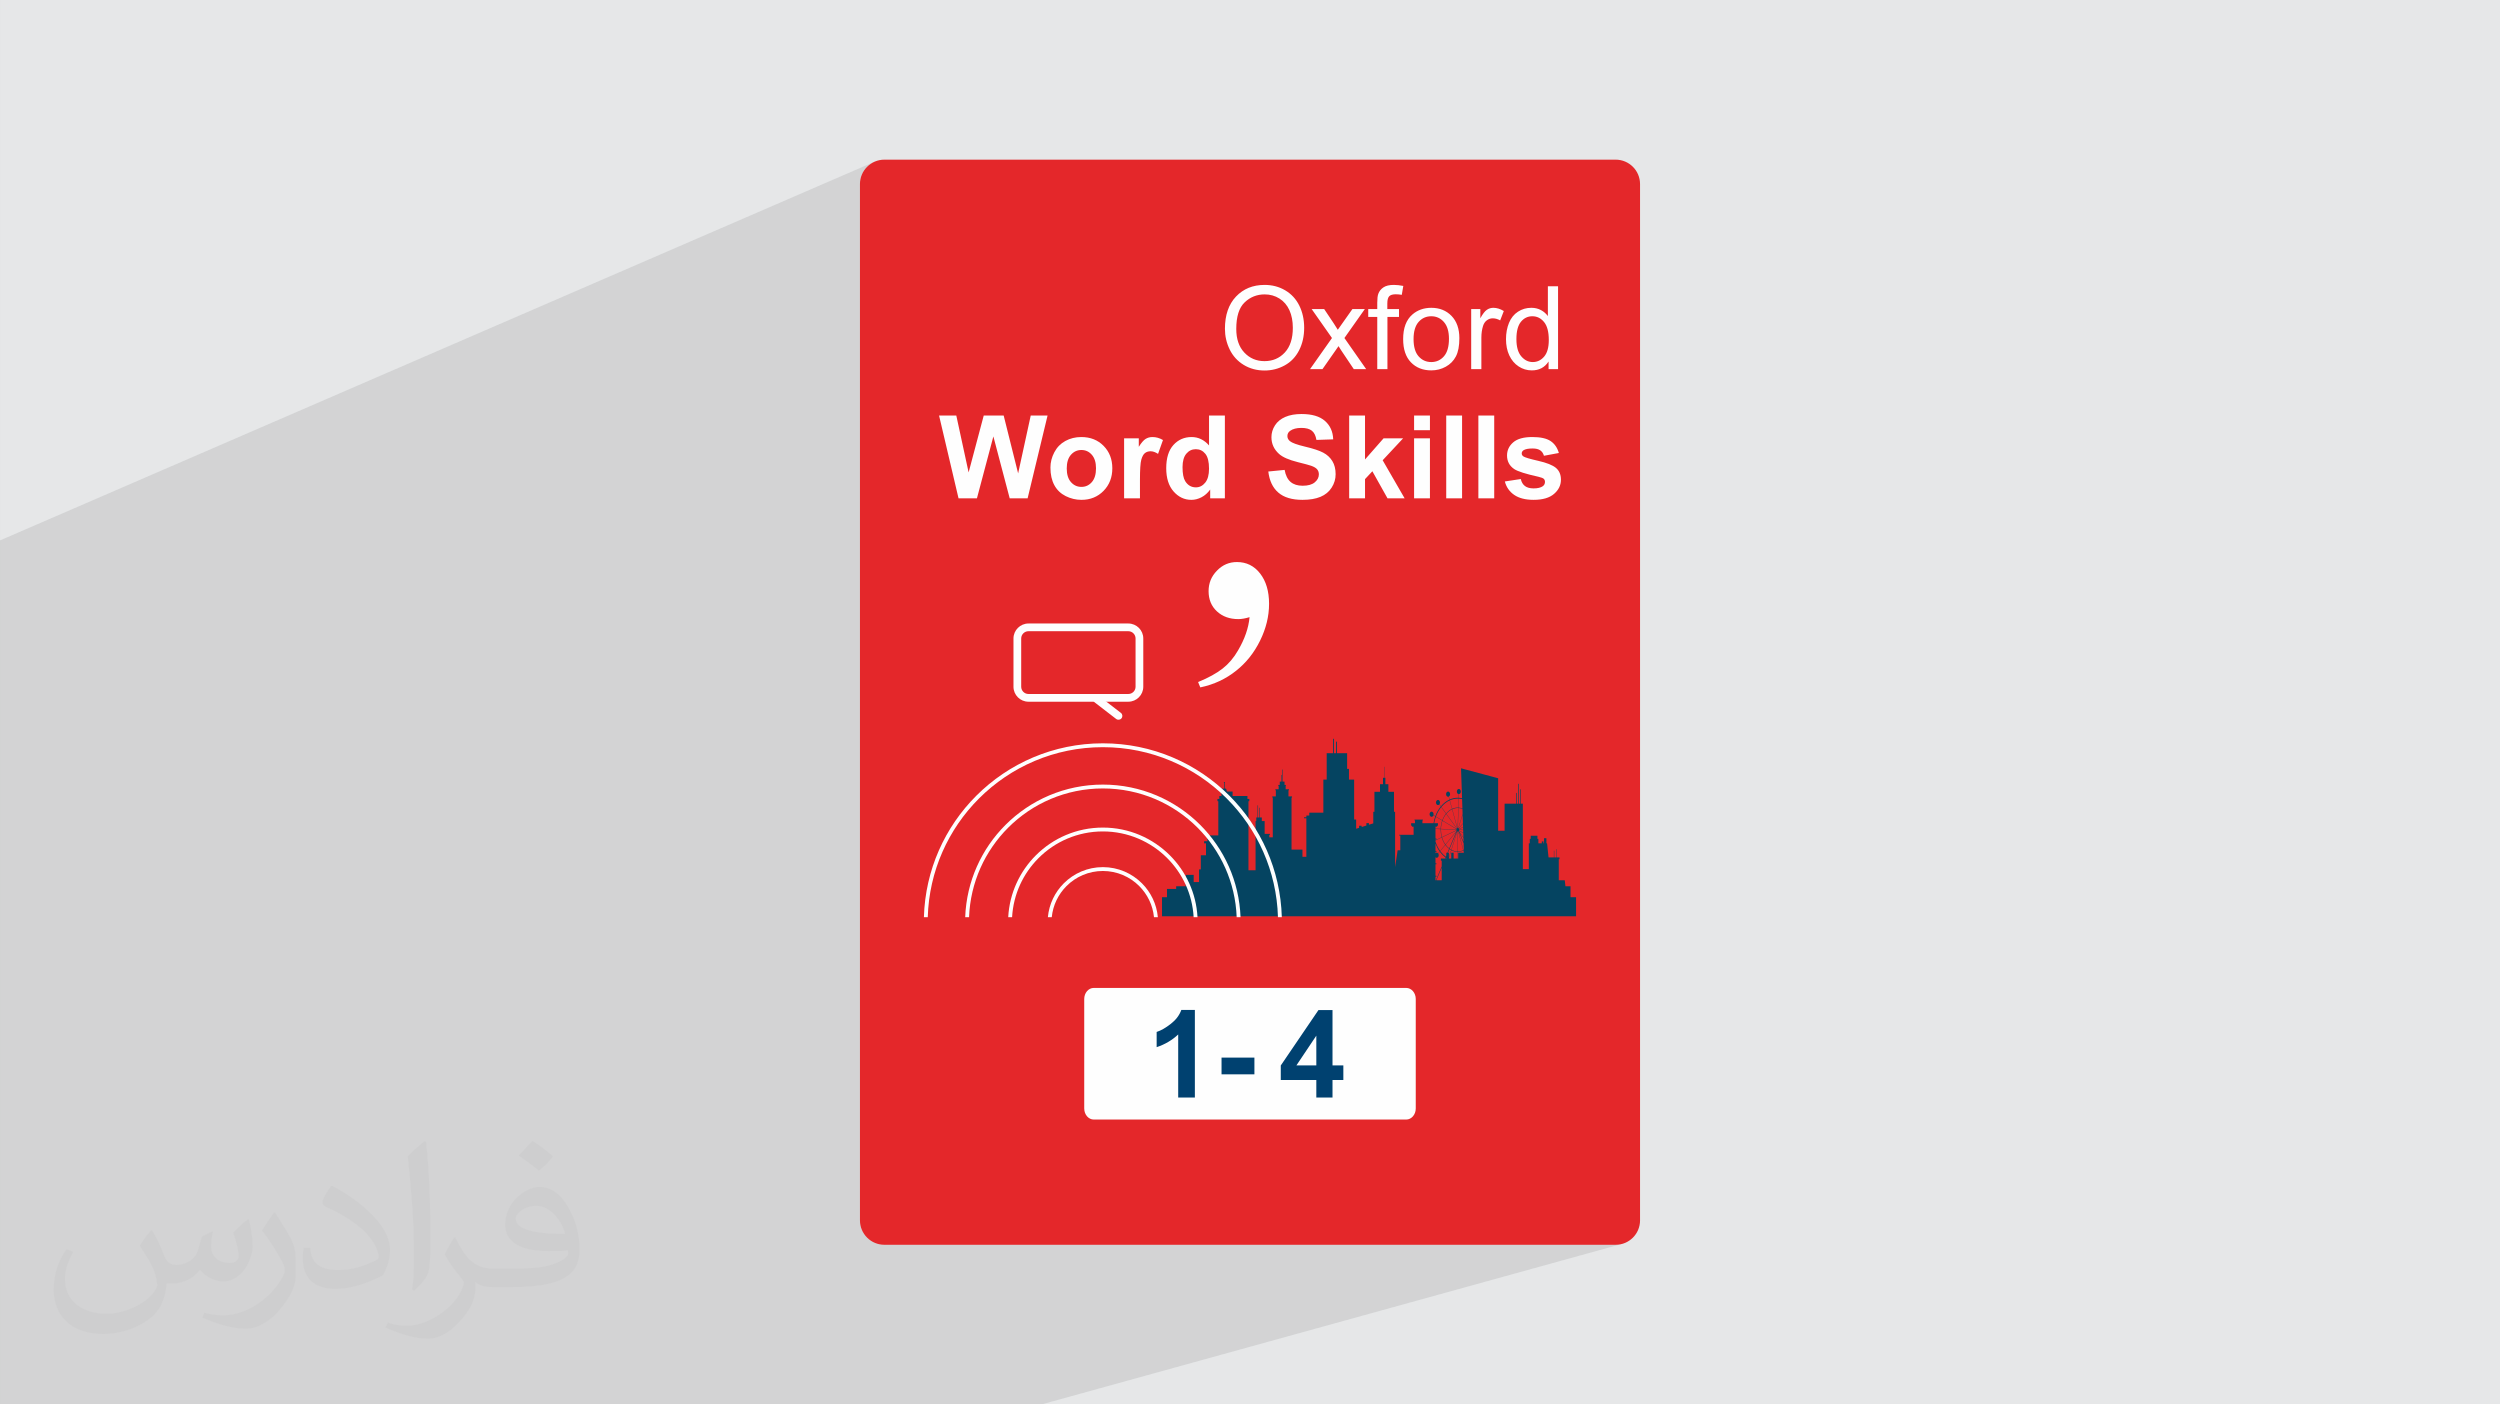
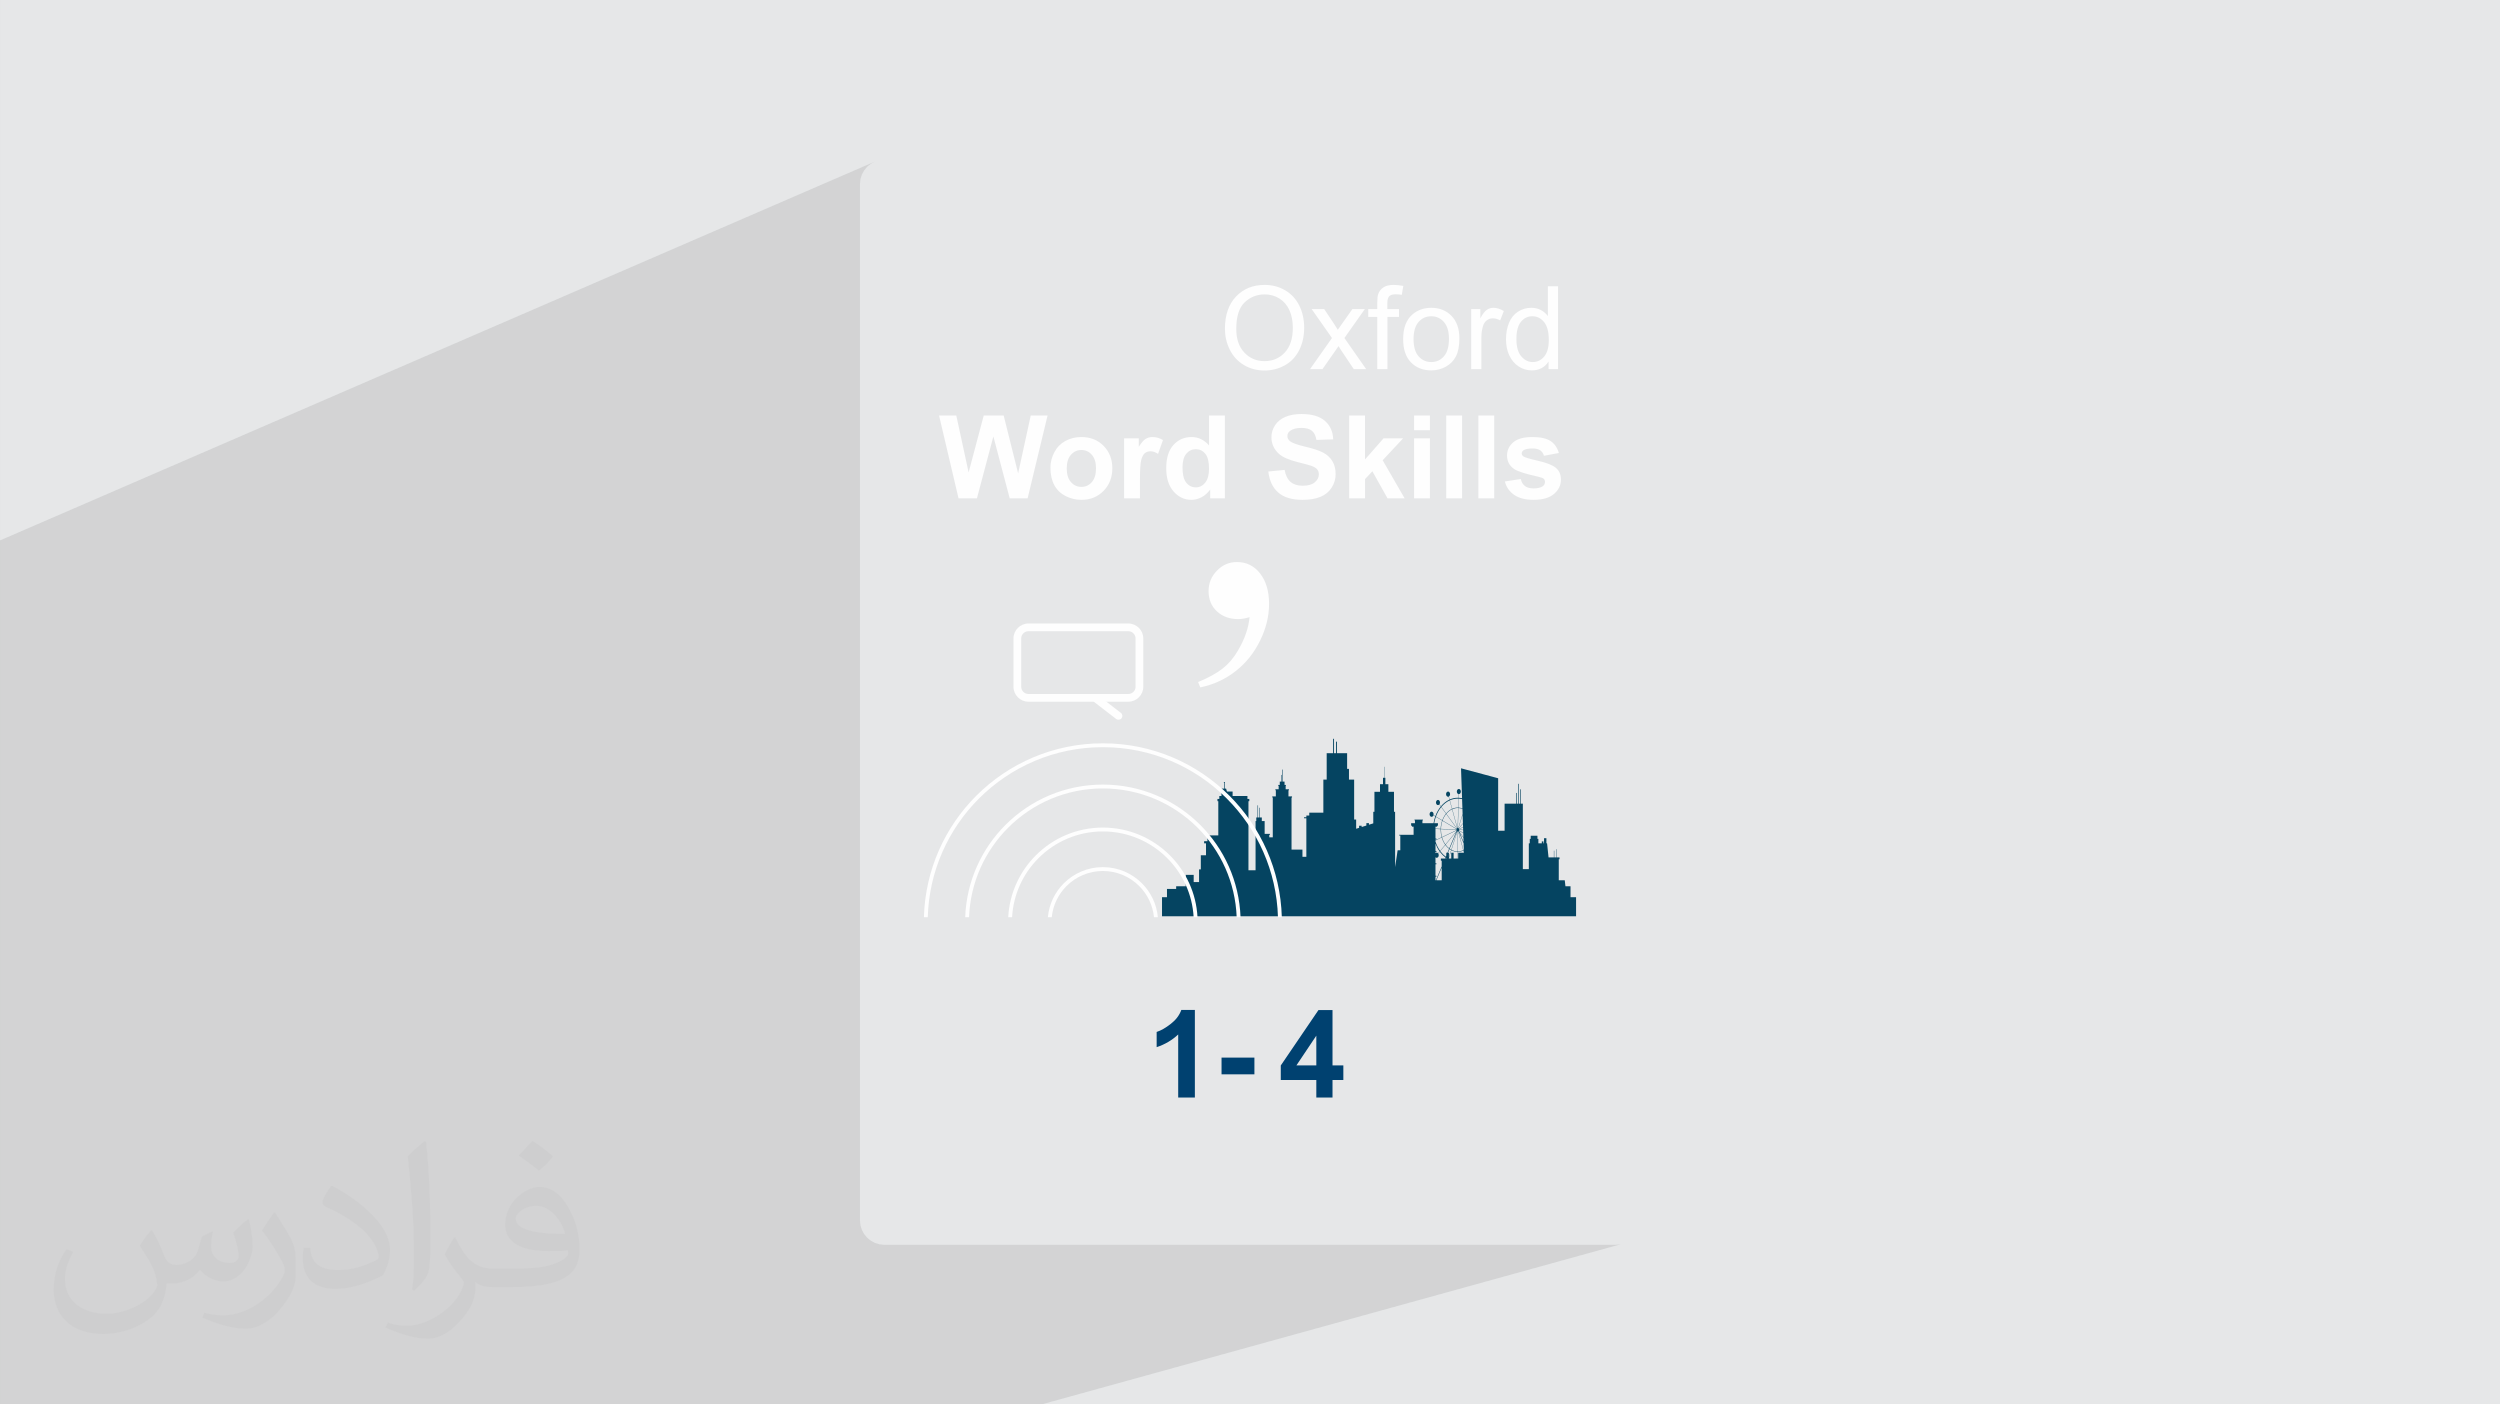
<svg xmlns="http://www.w3.org/2000/svg" xml:space="preserve" width="94.192mm" height="52.917mm" version="1.1" style="shape-rendering:geometricPrecision; text-rendering:geometricPrecision; image-rendering:optimizeQuality; fill-rule:evenodd; clip-rule:evenodd" viewBox="0 0 9419.24 5291.69">
  <rect x="0" y="0" width="9419.24" height="5291.69" fill="#808080" stroke="none" />
  <defs>
    <style type="text/css">
   
    .fil3 {fill:#E4272A}
    .fil0 {fill:#E6E7E8}
    .fil6 {fill:#FEFEFE}
    .fil7 {fill:#004170;fill-rule:nonzero}
    .fil5 {fill:#054461;fill-rule:nonzero}
    .fil4 {fill:#FEFEFE;fill-rule:nonzero}
    .fil2 {fill:#373435;fill-opacity:0.031}
    .fil1 {fill:#2B2A29;fill-opacity:0.102}
   
  </style>
  </defs>
  <g id="Layer_x0020_1">
    <polygon class="fil0" points="0.04,0 9419.24,0 9419.24,5291.69 0.04,5291.69 " />
    <polygon class="fil1" points="3923.3,5291.63 3912.27,5291.63 1334.33,5291.63 966.08,5291.63 -0,5291.63 -0,2090.23 -0,2043.51 -0,2043.5 -0,2036.12 3296.21,608.74 3280.6,617.22 3266.98,628.45 3265.44,630.32 3332.01,601.5 3332.02,601.5 3265.43,630.33 3255.75,642.07 3247.27,657.69 3241.9,674.96 3240.03,693.48 3240.04,4598.03 3241.91,4616.56 3247.27,4633.83 3255.75,4649.45 3266.98,4663.07 3280.59,4674.3 3296.21,4682.78 3313.48,4688.15 3332.01,4690.03 6087.18,4690.02 6105.71,4688.14 " />
    <path class="fil2" d="M572.23 4635.17c17.98,27.25 29.64,53.44 41.02,82.55 8.46,16.94 12.95,48.16 52.65,48.16 11.63,0 28.32,-3.43 43.13,-11.63 16.66,-8.74 29.36,-21.97 35.99,-42.06l15.87 -53.44 38.63 -19.05 2.64 2.64c-5.28,20.12 -6.6,39.42 -6.6,54.51 0,44.7 38.63,61.65 69.32,61.65 17.98,0 34.14,-8.74 34.14,-25.15 0,-21.16 -8.99,-57.15 -20.65,-89.43 17.98,-17.98 35.99,-35.99 56.62,-50.55l3.17 1.6c8.99,38.1 14.02,75.67 14.02,100.81 0,24.61 -10.85,51.87 -19.84,69.6 -18.52,34.92 -51.33,62.71 -91.01,62.71 -30.15,0 -63.75,-15.09 -86.79,-43.13l-1.32 0c-21.69,27 -55.3,51.33 -109.02,51.33l-16.66 0c-2.64,35.46 -10.31,60.58 -21.97,83.08 -32,62.43 -127,106.63 -216.43,106.63 -124.36,0 -186.79,-71.7 -186.79,-167.21 0,-59 19.3,-113.77 48.95,-152.65l24.33 10.06c-18.52,35.46 -30.96,68.78 -30.96,101.6 0,89.43 72.77,132.03 156.64,132.03 77.8,0 174.09,-49.48 191.57,-106.88 -6.6,-62.71 -30.15,-92.07 -66.14,-149.22 10.85,-19.05 24.87,-38.1 42.34,-58.47l3.17 0 0 0 0 0 -0.02 -0.09zm1434.32 -336.55c26.19,16.41 51.87,35.71 76.99,57.94 -14.02,19.84 -31.5,37.85 -53.19,53.72 -25.15,-20.37 -50.27,-37.85 -75.95,-56.36 17.45,-19.58 34.67,-38.35 52.12,-55.3l0 0 0 0 0 0 0 0 0 0 0.03 0zm13.49 244.48c-42.34,0 -76.99,27.79 -76.99,48.41 0,44.2 84.66,57.94 186,57.4 -12.7,-51.87 -57.15,-105.84 -109.02,-105.84l0.01 0.03zm-95 236.55c55.04,0 103.2,-1.6 139.95,-10.85 41.02,-10.31 75.67,-30.96 75.67,-45.24 0,-3.71 0,-8.2 -1.32,-11.91 -23.01,2.11 -49.48,2.11 -72.49,2.11 -74.6,0 -131.75,-16.94 -154.25,-58.75 -5.56,-11.63 -9.52,-24.61 -9.52,-39.42 0,-40.49 17.45,-79.91 48.16,-107.16 25.65,-22.48 53.97,-36.5 82.8,-36.5 52.12,0 93.65,41.81 122.76,107.7 15.87,35.99 26.72,77.52 26.72,129.92 0,34.92 -9.52,64.29 -31.22,85.98 -40.49,39.17 -115.09,53.97 -229.39,53.97l-51.87 0 0 0 -13.49 0c-28.32,0 -48.69,-5.03 -64.82,-17.45l-2.64 0c0.79,6.6 1.32,12.95 1.32,19.05 0,25.65 -8.46,58.47 -25.65,84.66 -50.8,75.41 -105.84,108.2 -153.47,108.2 -48.16,0 -107.16,-18.52 -160.35,-42.6l9.52 -18.52c17.2,7.14 41.02,11.91 73.81,11.91 85.98,0 198.96,-82.55 212.98,-163.25 -3.17,-6.6 -8.99,-15.34 -17.2,-24.61 -25.15,-29.9 -41.02,-54.76 -55.83,-80.95 12.7,-25.15 24.33,-45.24 35.18,-63.5l4.5 -0.53c36.78,74.88 70.1,117.73 144.45,117.73l11.63 0 0 0 53.97 0 0 0 0 0 0 0 0 0 0 0 0.09 0.01zm-372.54 79.12c6.35,-34.39 6.88,-73.02 6.88,-109.02l0 -53.44c0,-99.75 -12.7,-244.73 -23.01,-339.19 17.98,-19.3 43.13,-42.06 62.97,-57.4l5.82 1.6c13.49,118.8 16.66,256.39 16.66,383.64 0,33.35 -1.32,65.89 -4.5,89.69 -1.85,30.15 -19.3,52.91 -56.62,87.83l-8.2 -3.71zm-383.38 -157.43c1.85,46.84 24.87,83.62 105.31,83.62 50.01,0 92.33,-12.95 139.17,-35.18 8.46,-3.71 12.95,-8.74 12.95,-12.95 0,-29.36 -22.48,-68.25 -60.32,-103.71 -36.78,-33.35 -85.47,-62.71 -130.96,-82.3 -15.62,-6.6 -20.65,-13.49 -20.65,-20.12 0,-13.49 17.98,-41.81 32.82,-62.18l5.03 -0.53c52.12,27.25 110.34,67.74 153.47,112.7 39.17,41.53 63.5,83.62 63.5,129.39 0,33.86 -10.31,65.61 -27,95.25 -57.15,28.83 -118.01,50.8 -178.33,50.8 -73.28,0 -123.29,-34.39 -123.29,-115.09 0,-8.74 0,-22.22 3.17,-39.7l25.15 0 0 0 0 0 0 0 0 0 0 0 -0.02 0zm-132.57 -133.1l45.52 73.56c16.66,27.25 32.28,56.9 32.28,103.71l0 59.79c0,48.41 -30.96,100.28 -80.95,151.61 -39.17,34.67 -73.81,49.48 -105.84,49.48 -47.62,0 -102.13,-14.81 -165.1,-41.81l7.14 -18.52c19.84,5.28 42.85,9.78 71.17,9.78 90.5,-0.53 183.08,-66.67 225.42,-147.37 5.03,-9.27 6.88,-17.98 6.88,-24.08 0,-9.27 -5.03,-19.58 -8.99,-28.83 -23.01,-43.38 -48.69,-83.08 -76.99,-119.86 14.81,-23.29 29.64,-45.77 45.77,-68l3.71 0.53 0 0 0 0 0 0 0 0 0 0 -0.02 0.01z" />
-     <path class="fil3" d="M3332.01 601.5l2755.18 0c50.79,0 91.98,41.19 91.98,91.98l0 3904.55c0,50.78 -41.19,91.97 -91.98,91.97l-2755.18 0.01c-50.78,-0.01 -91.97,-41.2 -91.97,-91.99l-0.01 -3904.54c0.01,-50.79 41.2,-91.98 91.99,-91.98l-0.01 0z" />
    <path class="fil4" d="M4615.18 1238.82c0,-51.72 13.95,-92.25 41.77,-121.52 27.82,-29.28 63.7,-43.88 107.72,-43.88 28.83,0 54.76,6.9 77.93,20.63 23.1,13.73 40.75,32.91 52.88,57.53 12.13,24.55 18.24,52.44 18.24,83.6 0,31.6 -6.4,59.93 -19.18,84.84 -12.78,24.99 -30.87,43.88 -54.26,56.66 -23.46,12.86 -48.74,19.25 -75.83,19.25 -29.42,0 -55.64,-7.12 -78.81,-21.28 -23.1,-14.17 -40.68,-33.49 -52.59,-58.04 -11.91,-24.48 -17.87,-50.41 -17.87,-77.79zm42.71 0.72c0,37.56 10.1,67.12 30.29,88.69 20.19,21.58 45.54,32.4 76.05,32.4 31.09,0 56.58,-10.9 76.7,-32.69 20.05,-21.79 30.08,-52.73 30.08,-92.83 0,-25.35 -4.29,-47.5 -12.86,-66.39 -8.57,-18.88 -21.14,-33.56 -37.63,-43.94 -16.56,-10.39 -35.08,-15.62 -55.64,-15.62 -29.2,0 -54.33,10.02 -75.39,30.07 -21.07,20.05 -31.6,53.46 -31.6,100.31zm277.98 151.16l82.59 -117.16 -76.48 -109.03 47.14 0 35.73 53.39c6.61,10.02 11.84,18.16 15.55,24.55 6.46,-9.08 12.2,-17.29 17.36,-24.63l37.63 -53.31 46.85 0 -76.93 109.03 81.94 117.16 -46.64 0 -46.77 -69.73 -10.68 -16.78 -60.43 86.51 -46.86 0zm253.22 0l0 -196.55 -34 0 0 -29.64 34 0 0 -23.97c0,-15.18 1.3,-26.44 3.99,-33.78 3.71,-9.88 10.1,-17.94 19.4,-24.11 9.22,-6.18 22.22,-9.23 38.93,-9.23 10.82,0 22.73,1.31 35.81,3.85l-5.74 33.56c-7.99,-1.38 -15.47,-2.11 -22.59,-2.11 -11.62,0 -19.83,2.47 -24.7,7.41 -4.79,4.94 -7.19,14.17 -7.19,27.68l0 20.7 44.02 0 0 29.64 -43.58 0 0 196.55 -38.35 0zm97.55 -113.1c0,-41.76 11.62,-72.7 34.94,-92.82 19.39,-16.71 43.15,-25.06 71.11,-25.06 31.02,0 56.44,10.16 76.2,30.5 19.68,20.27 29.56,48.38 29.56,84.19 0,29.05 -4.36,51.86 -13.07,68.5 -8.72,16.63 -21.43,29.56 -38.14,38.78 -16.63,9.23 -34.86,13.8 -54.55,13.8 -31.67,0 -57.24,-10.09 -76.78,-30.36 -19.53,-20.26 -29.27,-49.46 -29.27,-87.53zm39.23 0.08c0,28.91 6.32,50.55 18.95,64.86 12.72,14.38 28.62,21.57 47.87,21.57 19.03,0 34.87,-7.19 47.58,-21.64 12.64,-14.46 18.96,-36.46 18.96,-66.03 0,-27.89 -6.4,-49.03 -19.11,-63.34 -12.71,-14.38 -28.54,-21.57 -47.43,-21.57 -19.25,0 -35.15,7.12 -47.87,21.43 -12.63,14.31 -18.95,35.88 -18.95,64.72zm217.11 113.02l0 -226.19 34.43 0 0 34.65c8.79,-16.06 16.92,-26.66 24.4,-31.75 7.49,-5.15 15.69,-7.69 24.63,-7.69 12.93,0 26.07,4.06 39.44,12.13l-13.66 35.37c-9.29,-5.23 -18.59,-7.84 -27.89,-7.84 -8.35,0 -15.83,2.54 -22.44,7.55 -6.61,5.01 -11.33,11.98 -14.17,20.92 -4.28,13.58 -6.39,28.47 -6.39,44.67l0 118.18 -38.35 0zm291.56 0l0 -28.69c-14.31,22.3 -35.37,33.48 -63.19,33.48 -18.01,0 -34.58,-4.94 -49.61,-14.89 -15.11,-9.88 -26.8,-23.75 -35.16,-41.47 -8.28,-17.8 -12.42,-38.21 -12.42,-61.31 0,-22.51 3.78,-42.93 11.26,-61.3 7.55,-18.31 18.81,-32.4 33.85,-42.13 14.96,-9.81 31.81,-14.67 50.34,-14.67 13.65,0 25.78,2.9 36.39,8.64 10.6,5.74 19.25,13.29 25.93,22.52l0 -112.23 38.35 0 0 312.05 -35.74 0zm-121.15 -112.8c0,28.9 6.1,50.48 18.37,64.79 12.21,14.31 26.66,21.42 43.29,21.42 16.78,0 31.02,-6.82 42.79,-20.48 11.69,-13.65 17.58,-34.5 17.58,-62.54 0,-30.8 -5.96,-53.46 -17.95,-67.91 -11.91,-14.46 -26.65,-21.65 -44.16,-21.65 -17.07,0 -31.31,6.9 -42.78,20.77 -11.41,13.88 -17.14,35.74 -17.14,65.6z" />
    <path class="fil4" d="M3611.47 1877.6l-73.36 -312.05 64.93 0 46.42 214.35 56.95 -214.35 75.1 0 54.48 217.99 47.5 -217.99 63.42 0 -75.18 312.05 -67.48 0 -61.53 -233.31 -61.95 233.31 -69.3 0zm346.26 -115.86c0,-19.9 4.87,-39.15 14.68,-57.74 9.8,-18.67 23.67,-32.83 41.62,-42.64 17.94,-9.81 37.91,-14.74 60.07,-14.74 34.21,0 62.17,11.11 84.04,33.34 21.86,22.3 32.76,50.33 32.76,84.33 0,34.28 -11.04,62.68 -33.05,85.2 -22.08,22.52 -49.83,33.78 -83.32,33.78 -20.7,0 -40.46,-4.73 -59.27,-14.1 -18.74,-9.37 -33.05,-23.09 -42.85,-41.25 -9.81,-18.09 -14.68,-40.17 -14.68,-66.18zm61.45 3.2c0,22.45 5.31,39.66 15.91,51.57 10.68,11.99 23.75,17.94 39.37,17.94 15.54,0 28.62,-5.95 39.15,-17.94 10.53,-11.91 15.84,-29.27 15.84,-52.01 0,-22.15 -5.31,-39.22 -15.84,-51.13 -10.53,-11.99 -23.61,-17.94 -39.15,-17.94 -15.62,0 -28.69,5.95 -39.37,17.94 -10.6,11.91 -15.91,29.13 -15.91,51.57zm275.8 112.66l-59.71 0 0 -226.19 55.35 0 0 32.1c9.52,-15.18 18.09,-25.13 25.72,-29.85 7.62,-4.72 16.27,-7.04 25.93,-7.04 13.65,0 26.8,3.77 39.44,11.25l-18.52 52.16c-10.1,-6.54 -19.47,-9.81 -28.11,-9.81 -8.43,0 -15.55,2.33 -21.36,6.9 -5.81,4.65 -10.39,12.93 -13.73,24.99 -3.34,12.06 -5.01,37.33 -5.01,75.76l0 69.73zm319.97 0l-55.35 0 0 -33.19c-9.22,12.92 -20.19,22.59 -32.76,29.12 -12.57,6.47 -25.28,9.74 -38.06,9.74 -26.08,0 -48.38,-10.46 -66.97,-31.46 -18.52,-20.99 -27.82,-50.19 -27.82,-87.74 0,-38.35 9.01,-67.55 27.09,-87.53 18.09,-19.97 40.9,-29.92 68.5,-29.92 25.28,0 47.21,10.53 65.66,31.52l0 -112.59 59.71 0 0 312.05zm-159.51 -117.45c0,24.18 3.34,41.69 9.95,52.51 9.66,15.69 23.1,23.54 40.39,23.54 13.72,0 25.42,-5.89 35.01,-17.65 9.66,-11.77 14.45,-29.28 14.45,-52.67 0,-26.07 -4.65,-44.81 -14.02,-56.29 -9.37,-11.48 -21.28,-17.21 -35.88,-17.21 -14.16,0 -26,5.66 -35.59,16.99 -9.52,11.33 -14.31,28.26 -14.31,50.78z" />
    <path class="fil4" d="M4778.63 1776.49l61.45 -6.1c3.71,20.55 11.12,35.59 22.38,45.25 11.26,9.66 26.44,14.46 45.54,14.46 20.19,0 35.45,-4.29 45.69,-12.86 10.24,-8.57 15.4,-18.6 15.4,-30.07 0,-7.41 -2.18,-13.66 -6.47,-18.89 -4.28,-5.16 -11.84,-9.66 -22.59,-13.44 -7.33,-2.61 -24.04,-7.11 -50.19,-13.65 -33.63,-8.43 -57.24,-18.74 -70.82,-31.02 -19.1,-17.21 -28.62,-38.2 -28.62,-62.97 0,-15.91 4.5,-30.87 13.44,-44.75 9.01,-13.87 21.93,-24.4 38.86,-31.67 16.92,-7.26 37.26,-10.89 61.23,-10.89 39.01,0 68.43,8.64 88.11,26 19.76,17.36 30.07,40.46 31.09,69.44l-63.2 2.18c-2.68,-16.12 -8.42,-27.67 -17.21,-34.72 -8.79,-7.05 -22.01,-10.6 -39.59,-10.6 -18.16,0 -32.39,3.77 -42.63,11.33 -6.61,4.86 -9.96,11.33 -9.96,19.46 0,7.41 3.13,13.73 9.37,18.96 7.92,6.76 27.17,13.73 57.75,20.99 30.58,7.19 53.17,14.75 67.77,22.45 14.67,7.77 26.15,18.3 34.43,31.74 8.28,13.44 12.42,30 12.42,49.68 0,17.87 -4.94,34.65 -14.89,50.27 -9.95,15.62 -23.97,27.24 -42.13,34.79 -18.16,7.63 -40.82,11.41 -67.91,11.41 -39.45,0 -69.74,-9.08 -90.87,-27.32 -21.14,-18.15 -33.71,-44.67 -37.85,-79.46zm304.64 101.11l0 -312.05 59.71 0 0 165.54 69.95 -79.68 73.65 0 -77.14 82.66 82.81 143.53 -64.51 0 -57.09 -102.05 -27.67 29.63 0 72.42 -59.71 0zm244.57 -256.7l0 -55.35 59.71 0 0 55.35 -59.71 0zm0 256.7l0 -226.19 59.71 0 0 226.19 -59.71 0zm121.09 0l0 -312.05 59.71 0 0 312.05 -59.71 0zm121.09 0l0 -312.05 59.71 0 0 312.05 -59.71 0zm99.73 -63.63l60.15 -9.15c2.54,11.55 7.7,20.34 15.54,26.29 7.77,6.03 18.74,9.01 32.76,9.01 15.47,0 27.09,-2.83 34.94,-8.5 5.23,-3.99 7.84,-9.37 7.84,-16.05 0,-4.51 -1.45,-8.28 -4.28,-11.26 -2.98,-2.83 -9.66,-5.52 -19.98,-7.92 -48.3,-10.68 -78.88,-20.41 -91.81,-29.2 -17.94,-12.27 -26.88,-29.27 -26.88,-50.99 0,-19.68 7.78,-36.17 23.25,-49.54 15.47,-13.36 39.44,-20.04 71.91,-20.04 30.94,0 53.97,5.08 69,15.18 15.04,10.17 25.43,25.13 31.09,44.96l-56.22 10.46c-2.4,-8.86 -7.04,-15.69 -13.8,-20.41 -6.76,-4.72 -16.42,-7.05 -28.98,-7.05 -15.84,0 -27.17,2.18 -34.07,6.61 -4.57,3.12 -6.83,7.19 -6.83,12.13 0,4.29 1.96,7.92 5.96,10.9 5.45,3.99 24.12,9.59 56.08,16.85 31.96,7.26 54.25,16.12 66.89,26.66 12.57,10.6 18.82,25.49 18.82,44.52 0,20.7 -8.65,38.57 -26.01,53.46 -17.28,14.89 -42.93,22.38 -76.92,22.38 -30.8,0 -55.2,-6.25 -73.22,-18.67 -17.94,-12.42 -29.71,-29.27 -35.23,-50.63z" />
    <path class="fil4" d="M4522.34 2589.89l-8.27 -20.21c38.91,-15.93 69.83,-33.08 92.5,-50.85 22.66,-17.76 42.27,-40.73 58.2,-68.61 25.11,-42.88 39.51,-84.53 43.19,-124.96 -16.24,4.91 -30.33,7.35 -42.28,7.35 -32.77,0 -59.72,-9.8 -80.55,-29.1 -21.14,-19.6 -31.54,-45.02 -31.54,-76.26 0,-30.02 10.4,-55.75 31.54,-77.18 20.83,-21.75 45.95,-32.47 75.35,-32.47 35.83,0 64.93,14.39 87.29,43.19 22.35,28.79 33.69,66.77 33.69,114.24 0,46.86 -11.34,93.11 -34,139.05 -22.66,45.94 -52.68,83.31 -89.74,112.72 -38.89,31.24 -83.92,52.37 -135.38,63.09z" />
    <path class="fil4" d="M3874.9 2349.13l376.23 0c15.53,0 29.64,6.34 39.86,16.56 10.21,10.21 16.55,24.32 16.55,39.85l0 181.86c0,15.49 -6.34,29.59 -16.55,39.8l-0.05 0.06c-10.22,10.21 -24.32,16.55 -39.81,16.55l-111.01 0 -265.22 0c-15.52,0 -29.64,-6.34 -39.84,-16.55 -10.22,-10.22 -16.57,-24.34 -16.57,-39.86l0 -181.86c0,-15.46 6.35,-29.55 16.57,-39.8l0.05 -0.05c10.23,-10.22 24.33,-16.56 39.79,-16.56zm376.23 29.07l-376.23 0c-7.54,0 -14.37,3.06 -19.29,8l-0.06 0.05c-4.92,4.92 -7.98,11.75 -7.98,19.29l0 181.86c0,7.51 3.08,14.34 8.04,19.3 4.95,4.96 11.79,8.04 19.29,8.04l376.23 0c7.52,0 14.37,-3.07 19.33,-8.02 4.94,-4.95 8.01,-11.79 8.01,-19.32l0 -181.86c0,-7.51 -3.08,-14.34 -8.04,-19.29 -4.96,-4.96 -11.79,-8.05 -19.3,-8.05z" />
    <path class="fil4" d="M4223.07 2685.83c6.33,4.89 7.5,14 2.61,20.33 -4.89,6.34 -14,7.5 -20.33,2.62l-81.31 -62.7c-6.34,-4.89 -7.51,-14 -2.61,-20.33 4.88,-6.34 14,-7.51 20.33,-2.62l81.31 62.7z" />
    <path class="fil5" d="M4866.11 3201.01l0 -196.52 1.88 0 0 -3.87 -13.44 0 0 -23.27 1.74 0 0 -3.72 -12.33 0 0 -13.38 1.11 0 0 -2.85 -5.31 0 0 -12.63 -5.85 0 0 -45.1 -1.95 0 0 45.1 -2.38 0 0 -25.15 -1.95 0 0 25.15 -5.86 0 0 12.63 -6.12 0 0 2.85 1.92 0 0 13.38 -12.32 0 0 3.72 1.73 0 0 23.27 -13.44 0 0 3.87 1.89 0 0 150.37 -13.23 0 0 -9.66 2.61 0 0 -3.38 -20.02 0 0 -48.21 -10.67 0 0 -13.77 -8.44 0 0 -36.48 -1.78 0 0 36.48 -4.01 0 0 -45.66 -1.78 0 0 45.66 -4.91 0 0 13.77 -2.64 0 0 185.24 -26.78 0 0 -260.1 3.23 0 0 -8.65 -7.04 0 0 -11.07 -55.9 0 0 -16.83 -21.35 0 -3.2 -10.99 -5.27 0 0 -19.63 -1.18 0c-1.16,0 -2.12,-1.22 -2.12,-2.74 0,-1.51 0.96,-2.73 2.12,-2.73 1.17,0 2.12,1.22 2.12,2.73 0,1.52 -0.95,2.74 -2.12,2.74l-1.17 0 0 19.63 -9.79 0 0 10.99 0 12.67 0 4.16 -8.11 0 0 11.07 -7.05 0 0 8.65 3.23 0 0 128.85 -41 0 0 21.83 -12.37 0 0 8.03 7.04 0 0 44.8 -19.57 0 0 53.32 -6.63 0 0 47.76 -20.22 0 0 -26.99 -29.89 0 0 42.89 -36.14 0 0 9.93 -34.6 0 0 31.17 -18.71 0 0 71.98 18.71 0 42.93 0 32.65 0 45.27 0 23.37 0 28.81 0 61.95 0 18.9 0 23.2 0 10.4 0 40.67 0 6.14 0 21.66 0 36.33 0 39.07 0 85.11 0 52.83 0 11.74 0 66.51 0 48.88 0 4.83 0 4.82 0 17.8 0 9.65 0 17.8 0 9.65 0 17.8 0 9.65 0 15.3 0 2.51 0 4.82 0 4.82 0 13.04 0 66.39 0 13.93 0 19.96 0 67.31 0 15.13 0 23.45 0 58.24 0 61.59 0 0.64 0 43.56 0 24.36 0 14.9 0 9.41 0 72.9 0 13.05 0 29.62 0 52.02 0 60.82 0 65.2 0 0 -71.98 -20.92 0 0 -41.1 -19.12 0 -2.64 -22.79 -22.52 0 0 -78.97 2.78 0 0 -7.15 -10.93 0 0 -30.76 -1.34 0 0 30.76 -7.55 0 0 -25.2 -1.34 0 0 25.2 -20.17 0 -5.52 -52.87 -2.55 0 0 -19.43 -8.89 0 0 19.43 -2.2 0 0 -7.26 -6.22 0 0 7.26 -12.9 0 0 -16.93 -3.56 0 0 -11.78 -25.33 0 0 11.78 -3.56 0 0 16.93 -3.56 0 0 97.17 -22.52 0 0 -246.53 -7.41 0 0 -54.06 -2.36 0 0 54.06 -5.64 0 0 -74.99 -2.37 0 0 74.99 -4.89 0 0 -40.59 -2.37 0 0 40.59 -43.72 0 0 101.74 -24.29 0 0 -197.62 -139.88 -37.52 3.89 112.79c-4.17,-0.94 -8.41,-1.52 -12.71,-1.71l0.35 -13.7 0.24 0.01c4.17,0 7.56,-4.38 7.56,-9.77 0,-5.41 -3.39,-9.78 -7.56,-9.78 -4.18,0 -7.57,4.37 -7.57,9.78 0,4.92 2.82,8.99 6.49,9.66l-0.35 13.76c-0.87,-0.02 -1.73,-0.04 -2.61,-0.04 -10.58,0 -20.89,2.26 -30.6,6.61l-3.06 -11.19c2.75,-1.46 4.69,-4.95 4.69,-9.03 0,-5.4 -3.38,-9.77 -7.56,-9.77 -4.18,0 -7.57,4.37 -7.57,9.77 0,5.39 3.39,9.77 7.57,9.77 0.73,0 1.42,-0.13 2.08,-0.38l3.05 11.19c-11.77,5.43 -22.66,13.93 -32.03,25.2l-5.52 -7.62c1.23,-1.74 1.99,-4.06 1.99,-6.61 0,-5.39 -3.39,-9.77 -7.57,-9.77 -4.18,0 -7.56,4.38 -7.56,9.77 0,5.4 3.38,9.77 7.56,9.77 1.9,0 3.64,-0.9 4.97,-2.4l5.52 7.61c-0.63,0.77 -1.26,1.55 -1.87,2.35 -7.8,10.07 -14.05,21.63 -18.58,34.16l-7.04 -4.19c0.26,-0.98 0.41,-2.02 0.41,-3.12 0,-5.39 -3.4,-9.77 -7.57,-9.77 -4.18,0 -7.57,4.38 -7.57,9.77 0,5.4 3.39,9.77 7.57,9.77 3.03,0 5.65,-2.31 6.85,-5.64l6.99 4.17c-2.88,8.13 -5.05,16.68 -6.44,25.51l-41.91 0 0 -10.54 1.9 0 0 -3.06 -31.84 0 0 3.06 1.91 0 0 10.54 -14.5 0 0 9.48 9.29 0 0 0 -6.16 0 0 3.48 6.16 0 0 30.79 -54.72 0 0 2.39 4.62 0 0 55.73 -10.02 0 -9.57 63.5 0 -208.26 -4.19 0 0 -75.43 -21.13 0 0 -28.71 -11.3 0 0 -24.12 -3.96 0 0 -41.35 -1.03 0 0 41.35 -3.97 0 0 24.12 -11.3 0 0 28.71 -20.97 0 0 75.43 -4.35 0 0 43.44 -16.33 5.15 0 -5.93 -9.65 0 0 8.98 -17.8 5.63 0 -4.9 -9.65 0 0 7.94 -11.1 3.51 0 -34.78 -7.55 0 0 -150.5 -19.5 0 0 -40.31 -6.97 0 0 -59.11 -38.39 0 0 -43.45 -3.42 0 0 43.45 -7.52 0 0 -54.39 -3.42 0 0 54.39 -24.26 0 0 99.42 -12.54 0 0 124.58 -53.09 0 0 10.81 -10.98 0 0 6.58 -8.67 0 0 3.68 8.67 0 0 145.37 -14.7 0 0 -27.28 -41.12 0 0 -0.01zm592.87 33.66l0 -1.91 9.3 -29.25c6.73,3.51 14.01,5.6 21.63,5.98l-0.64 25.18 -12.51 0 0 -21.83 -8.88 0 0 21.83 -8.9 0zm0 -4.77l0 -17.06 -3.57 0 5.77 -13.72c2.03,1.47 4.15,2.79 6.32,3.98l-8.52 26.8zm-5.48 -17.06l-4.29 0 0 10.23 -1.98 4.7c-6.85,-5.1 -13.21,-11.38 -18.94,-18.79 -0.6,-0.77 -1.18,-1.56 -1.76,-2.34l19.08 -23.1c4.14,5.64 8.89,10.52 14.11,14.5l-6.22 14.8zm-4.28 14.79l0 1.56 -0.52 -0.35 0.52 -1.21zm0 5.26l0 1.78 -2.97 0 1.25 -2.97c0.57,0.4 1.14,0.8 1.72,1.19zm66.43 -20.05l-21.58 0 0 21.83 -3.95 0 0.63 -25.14c0.56,0.02 1.12,0.03 1.68,0.03 7.38,0 14.47,-1.61 21.07,-4.57l2.15 7.85zm-86.89 29.87l3.12 0 0 21.65 -21.89 52.1 -1.56 0 0 -13.57 3.59 0 0 -3.47 -3.59 0 0 -43.22 3.59 0 0 -3.47 -3.59 0 0 -22.91c1.29,1.31 2.91,2.11 4.68,2.11 4.18,0 7.56,-4.38 7.56,-9.78 0,-2.39 -0.66,-4.57 -1.76,-6.27l5.79 -7.02c0.6,0.81 1.21,1.62 1.82,2.42 5.91,7.63 12.47,14.11 19.52,19.35l-1.7 4.04 -15.58 0 0 8.04zm3.12 26.2l0 47.55 -19.97 0 19.97 -47.55zm-23.44 -157.79l9.28 0 0 -9.48 -14 0c1.37,-8.35 3.43,-16.44 6.16,-24.15l23.75 14.17c-3.37,9.57 -5.38,20.12 -5.71,31.21l-19.48 -0.81 0 -7.46 6.15 0 0 -3.48 -6.15 0 0 0zm0 98.38l3.59 0 0 -3.47 -3.59 0 0 -27.58c4,10.72 9.27,20.7 15.7,29.62l-5.8 7.02c-1.35,-1.68 -3.19,-2.71 -5.22,-2.71 -1.77,0 -3.39,0.78 -4.68,2.1l0 -4.98zm0 -46.69l3.59 0 0 -3.47 -3.59 0 0 -36.19 19.44 0.81c-0.02,0.72 -0.02,1.45 -0.02,2.17 0,9.93 1.36,19.47 3.83,28.32l-23.25 11.06 0 -2.7zm0 7.63l0 -3.77 23.55 -11.21c2.97,10.19 7.44,19.43 13.07,27.29l-19.08 23.1c-7.55,-10.49 -13.46,-22.47 -17.54,-35.41zm100.27 -159.61l1.21 34.98c-4.78,-1.74 -9.79,-2.78 -14.96,-3.04l0.85 -33.72c4.36,0.2 8.68,0.8 12.9,1.78zm1.27 36.68l0.68 19.86 -16.68 52.48c-0.31,-0.12 -0.63,-0.21 -0.96,-0.26l1.9 -75.2c5.21,0.26 10.25,1.33 15.06,3.12zm0.77 22.45l1.11 31.92 -16.01 19.38c-0.33,-0.39 -0.69,-0.72 -1.09,-0.98l15.99 -50.32zm1.15 33.36l0.45 12.77 -15.29 7.27c-0.17,-0.47 -0.39,-0.92 -0.63,-1.31l15.47 -18.73zm0.48 13.9l0.32 9.22 -15.17 -0.64c-0.03,-0.49 -0.08,-0.97 -0.18,-1.43l15.03 -7.15zm0.36 10.3l0.35 10.32 -15.87 -9.47c0.14,-0.47 0.23,-0.98 0.27,-1.5l15.25 0.65zm0.4 11.54l0.53 15.53 -16.05 -22.14 -1.05 -2.49c0.1,-0.19 0.21,-0.4 0.3,-0.6l16.27 9.7zm0.6 17.2l0.55 15.87 -15.08 -35.9 14.53 20.03zm0.72 20.83l0.87 25.3c-0.47,0.24 -0.95,0.47 -1.43,0.7l-19.36 -70.97c0.27,-0.16 0.54,-0.36 0.79,-0.58l19.13 45.55zm0.93 27.02l0.18 5.09 -1.26 -4.57c0.37,-0.17 0.72,-0.34 1.08,-0.52zm-87.07 -160.84c0.6,-0.77 1.2,-1.53 1.82,-2.27l17.87 24.64c-5.79,7.1 -10.56,15.59 -14.01,25.02l-23.76 -14.17c4.42,-12.18 10.5,-23.42 18.08,-33.22zm33.57 -27.54l8.7 31.87c-8.23,3.83 -15.67,9.76 -21.96,17.29l-17.88 -24.65c9.11,-10.96 19.7,-19.23 31.14,-24.51zm30.55 -6.78c0.85,0 1.69,0.01 2.53,0.04l-0.85 33.71c-0.55,-0.01 -1.11,-0.02 -1.68,-0.02 -7.37,0 -14.46,1.61 -21.07,4.56l-8.7 -31.87c9.46,-4.23 19.49,-6.42 29.76,-6.42l0.01 0zm0 198.96c-0.55,0 -1.09,-0.01 -1.63,-0.03l1.88 -75.21c0.36,-0.02 0.71,-0.09 1.05,-0.21l19.35 70.98c-6.47,2.89 -13.42,4.47 -20.65,4.47zm-1.54 -75.54c0.31,0.13 0.63,0.22 0.96,0.26l-1.9 75.21c-7.46,-0.37 -14.59,-2.41 -21.18,-5.86l22.12 -69.61zm-1.33 -0.84c0.18,0.16 0.36,0.3 0.56,0.43l-22.13 69.61c-2.13,-1.15 -4.21,-2.46 -6.21,-3.9l27.78 -66.14zm-2.88 2.27l-26.37 62.79c-5.09,-3.89 -9.73,-8.67 -13.78,-14.18l40.15 -48.61zm1.14 -4.91c0.14,0.38 0.3,0.73 0.49,1.07l-0.34 0.82 -42 50.85c-5.51,-7.7 -9.9,-16.76 -12.81,-26.74l54.66 -26zm-0.16 -5.02c-0.14,0.47 -0.24,0.98 -0.28,1.49l-58.22 -2.44c0.33,-10.87 2.3,-21.21 5.61,-30.6l52.89 31.55zm1 -2.17c-0.25,0.36 -0.47,0.75 -0.65,1.17l-52.88 -31.54c3.37,-9.24 8.05,-17.55 13.72,-24.52l39.81 54.89zm1.69 -1.59c-0.39,0.23 -0.75,0.52 -1.07,0.85l-39.82 -54.88c6.17,-7.37 13.47,-13.19 21.53,-16.94l19.36 70.97zm1.83 -0.56c-0.36,0.03 -0.71,0.09 -1.04,0.2l-19.36 -70.98c6.48,-2.89 13.43,-4.46 20.65,-4.46 0.55,0 1.09,0 1.64,0.02l-1.89 75.22zm-63.03 4.44l58.21 2.45c0.02,0.49 0.08,0.97 0.18,1.42l-54.66 26c-2.43,-8.67 -3.76,-18.02 -3.76,-27.75 0,-0.71 0.01,-1.42 0.03,-2.12z" />
    <path class="fil4" d="M4155.28 3267.04c57.46,0 109.49,23.31 147.14,60.96 33.36,33.36 55.44,78.01 60.05,127.71l-14.6 0c-4.56,-45.68 -25,-86.7 -55.73,-117.43 -35.03,-35.02 -83.42,-56.69 -136.86,-56.69 -53.46,0 -101.85,21.67 -136.88,56.69 -30.72,30.73 -51.17,71.75 -55.72,117.43l-14.61 0c4.61,-49.7 26.7,-94.35 60.06,-127.71 37.65,-37.65 89.69,-60.96 147.15,-60.96z" />
    <path class="fil4" d="M4155.28 3118.05c98.6,0 187.88,39.97 252.51,104.59 60.34,60.34 99.19,142.19 104.06,233.07l-14.56 0c-4.85,-86.86 -42.07,-165.08 -99.78,-222.8 -61.99,-61.98 -147.64,-100.33 -242.23,-100.33 -94.6,0 -180.25,38.35 -242.24,100.33 -57.71,57.72 -94.93,135.94 -99.78,222.8l-14.56 0c4.87,-90.87 43.71,-172.73 104.06,-233.07 64.62,-64.62 153.91,-104.59 252.52,-104.59z" />
    <path class="fil4" d="M4155.28 2956.09c143.33,0 273.09,58.09 367.02,152.03 89.66,89.66 146.68,212 151.66,347.59l-14.54 0c-4.98,-131.59 -60.37,-250.28 -147.4,-337.32 -91.3,-91.3 -217.44,-147.77 -356.75,-147.77 -139.33,0 -265.46,56.47 -356.76,147.77 -87.04,87.04 -142.42,205.73 -147.41,337.32l-14.54 0c4.98,-135.58 62.01,-257.93 151.67,-347.59 93.93,-93.94 223.71,-152.03 367.03,-152.03l0.02 0z" />
    <path class="fil4" d="M4155.28 2800.59c186.26,0 354.9,75.51 476.97,197.58 117.8,117.8 192.24,279 197.28,457.53l-14.54 0c-5.05,-174.52 -77.85,-332.08 -193.02,-447.26 -119.44,-119.43 -284.44,-193.32 -466.69,-193.32 -182.26,0 -347.25,73.89 -466.71,193.32 -115.17,115.18 -187.97,272.74 -193.02,447.26l-14.54 0c5.05,-178.53 79.48,-339.73 197.28,-457.53 122.07,-122.07 290.72,-197.58 476.99,-197.58z" />
-     <path class="fil6" d="M4121.04 3722.16l1177.11 0c19.87,0 35.99,18.65 35.99,41.65l0 412.66c0,22.99 -16.12,41.64 -35.99,41.64l-1177.11 0.01c-19.86,-0.01 -35.98,-18.66 -35.98,-41.66l-0.01 -412.64c0.01,-23.01 16.13,-41.66 36,-41.66z" />
    <path class="fil7" d="M4501.89 4135.24l-62.82 0 0 -237.71c-22.93,21.55 -49.98,37.53 -81.17,47.85l0 -57.33c16.43,-5.35 34.24,-15.52 53.43,-30.57 19.26,-14.99 32.41,-32.49 39.59,-52.44l50.98 0 0 330.2 -0.01 0zm100.51 -87.6l0 -62.82 123.83 0 0 62.82 -123.83 0zm357.09 87.6l0 -66.04 -133.92 0 0 -54.8 142.02 -208.9 52.89 0 0 208.67 40.82 0 0 55.03 -40.82 0 0 66.04 -60.99 0zm0 -121.08l0 -112.13 -75.06 112.13 75.06 0z" />
  </g>
</svg>